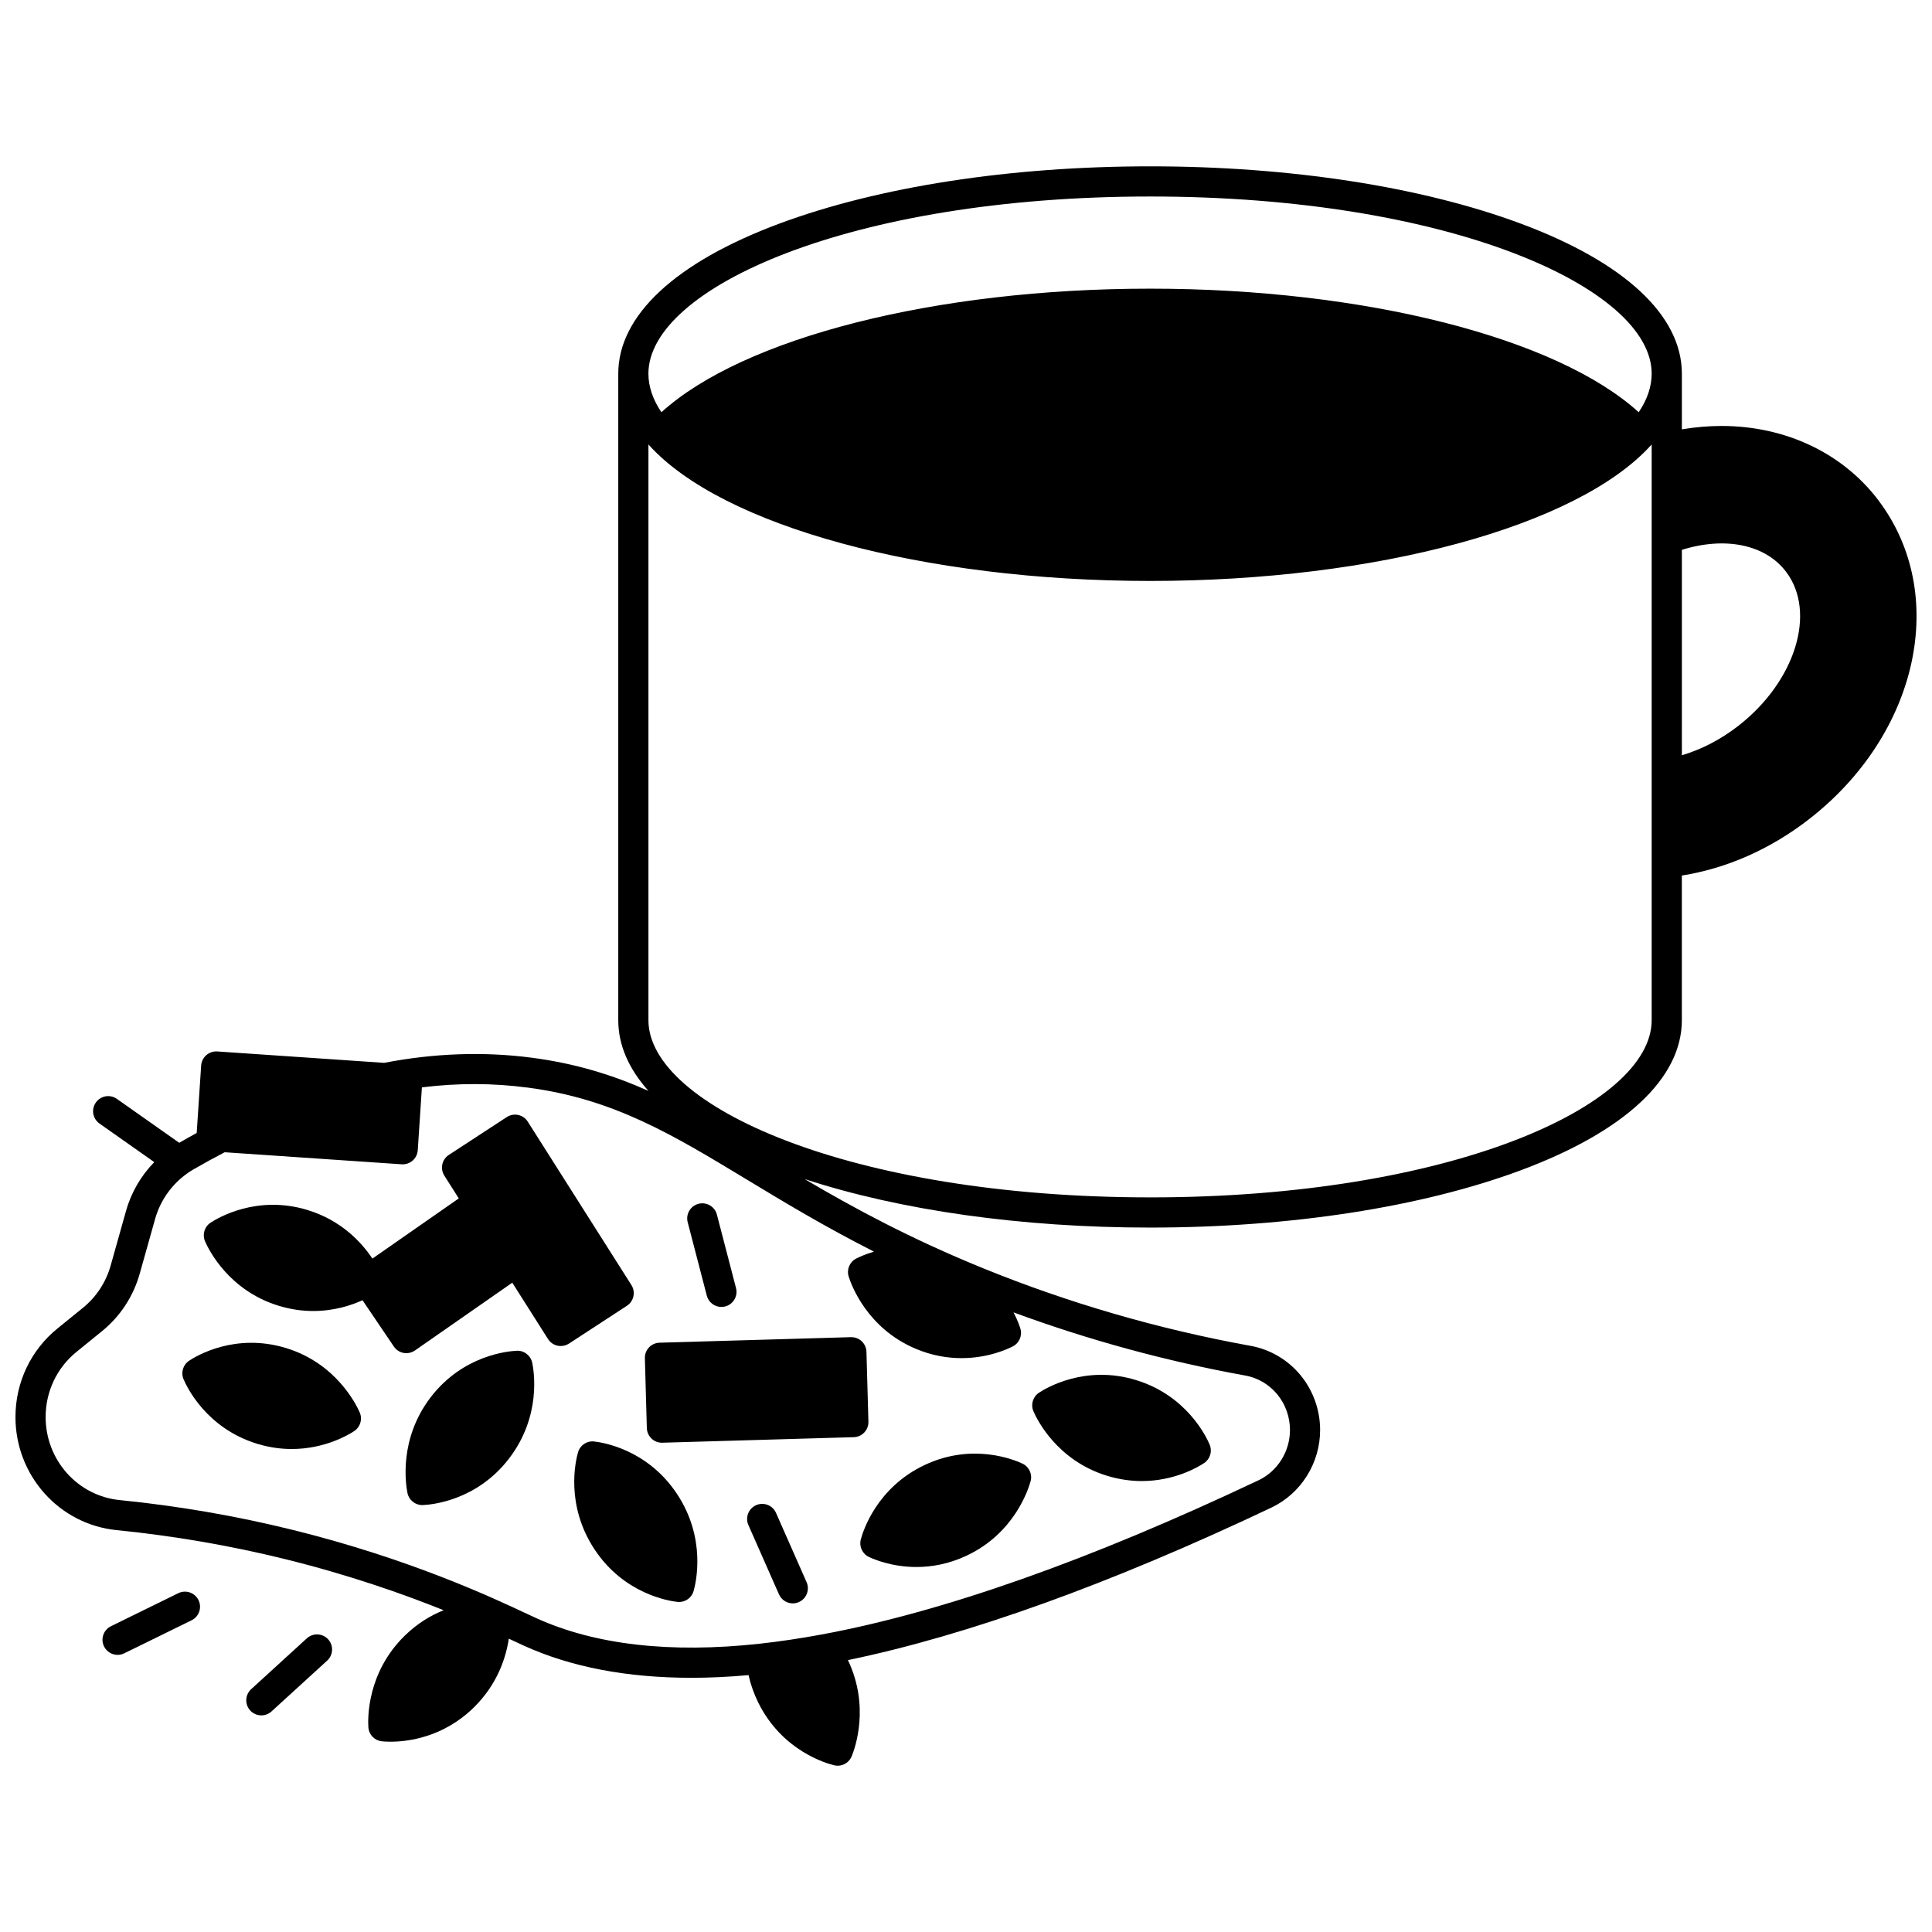
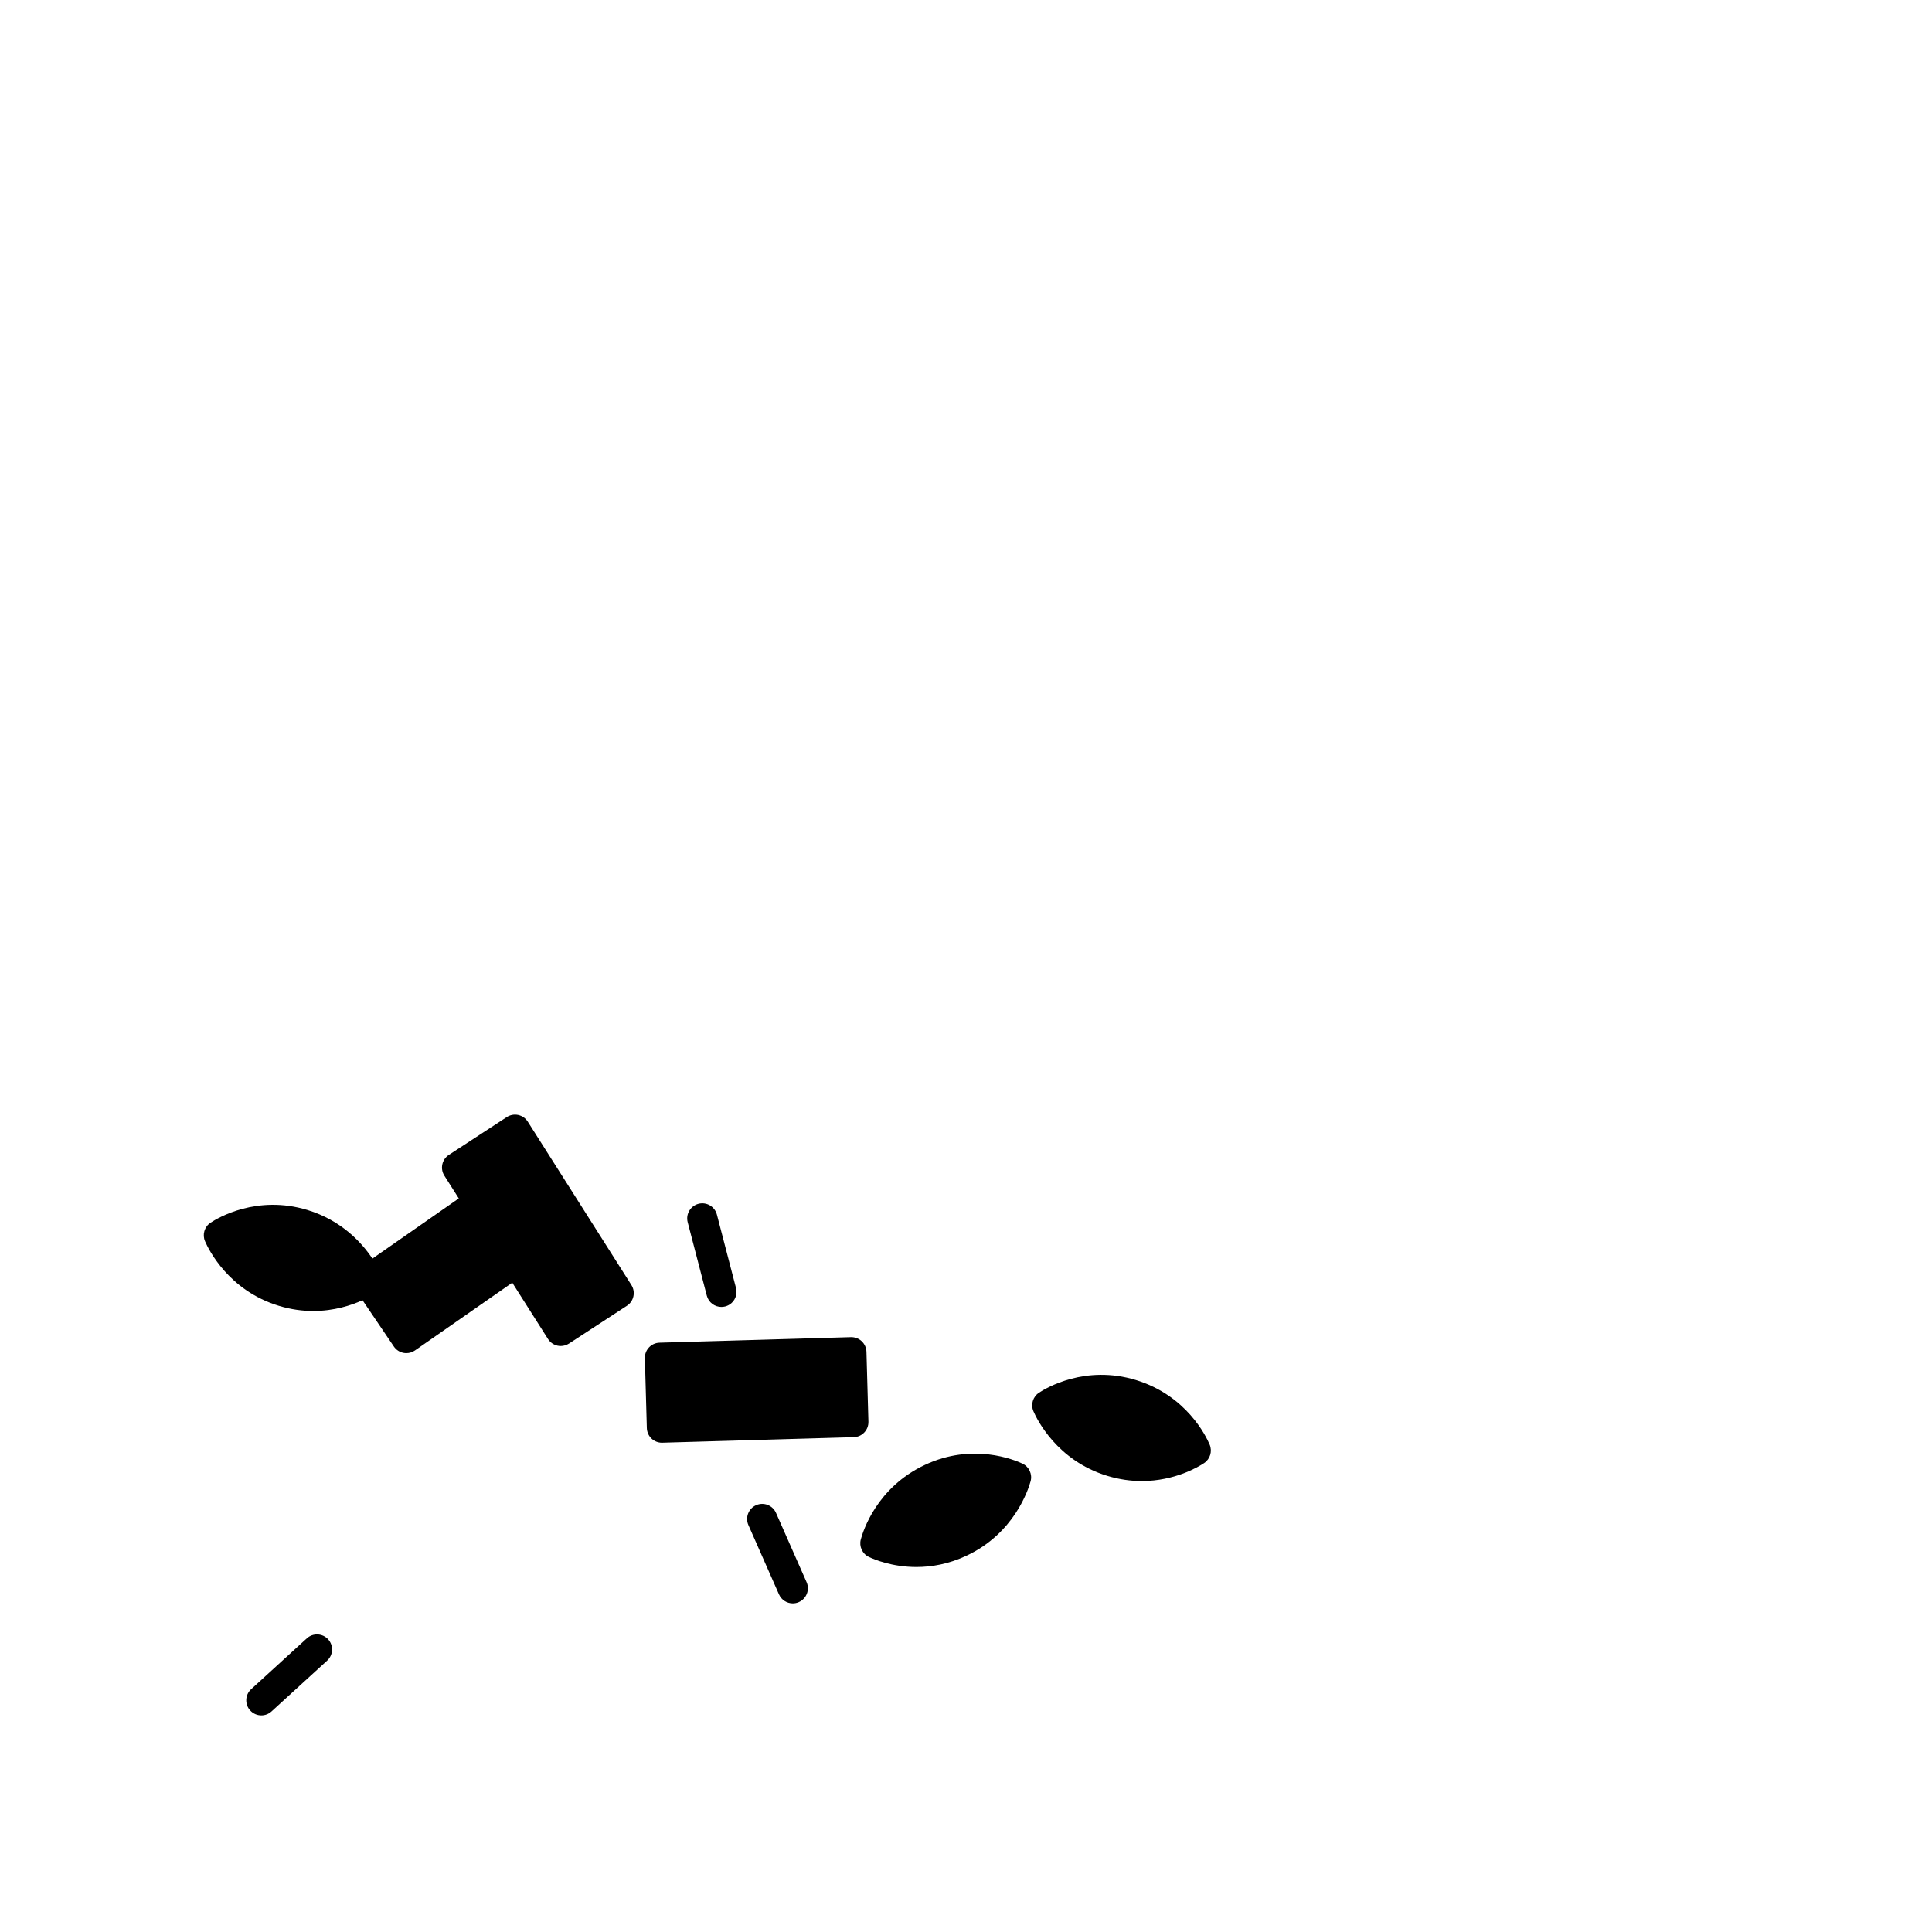
<svg xmlns="http://www.w3.org/2000/svg" width="800px" height="800px" version="1.1" viewBox="144 144 512 512">
  <defs>
    <clipPath id="a">
-       <path d="m148.09 188h503.81v424h-503.81z" />
-     </clipPath>
+       </clipPath>
  </defs>
  <g clip-path="url(#a)">
    <path d="m641.88 276.69c-9.48-12.586-24.656-19.805-41.641-19.805-3.477 0-7 0.305-10.527 0.895v-14.762c0-15.395-15.168-29.52-42.711-39.766-26.297-9.785-61.176-15.172-98.215-15.172-37.043 0-71.926 5.391-98.227 15.172-27.543 10.246-42.711 24.371-42.711 39.766v171.36c0 6.531 2.742 12.836 7.988 18.711-9.32-4.152-19.137-7.234-30.848-8.777-12.715-1.676-25.895-1.215-39.184 1.352l-44.234-3.019c-1.066-0.07-2.106 0.281-2.902 0.98-0.801 0.699-1.289 1.688-1.359 2.746l-1.18 17.875c-1.539 0.84-3.082 1.711-4.629 2.606l-16.531-11.641c-1.805-1.273-4.301-0.84-5.57 0.969-1.273 1.805-0.836 4.301 0.969 5.57l14.516 10.223c-3.508 3.59-6.109 8.027-7.477 12.906l-4.078 14.5c-1.254 4.438-3.789 8.312-7.34 11.195l-6.754 5.484c-7.078 5.738-11.137 14.297-11.137 23.484 0 7.484 2.734 14.664 7.695 20.211 4.973 5.559 11.773 9.023 19.148 9.75 15.09 1.508 30.117 4.094 44.66 7.688 17.012 4.207 31.191 9.207 41.969 13.535-3.367 1.348-6.953 3.461-10.32 6.758-10.035 9.836-9.781 21.934-9.629 24.262 0.129 1.949 1.645 3.519 3.59 3.715 0.438 0.047 1.223 0.105 2.281 0.105 4.504 0 13.906-1.082 22.039-9.035 6.324-6.195 8.559-13.285 9.312-18.27 0.516 0.242 1.008 0.473 1.461 0.684 0.992 0.465 1.828 0.855 2.504 1.164 12.48 5.676 27.371 8.523 44.434 8.523 4.867 0 9.918-0.242 15.133-0.707 0.57 2.543 1.445 5.016 2.625 7.383 6.293 12.617 17.816 15.965 20.062 16.508 0.312 0.074 0.629 0.113 0.941 0.113 1.586 0 3.062-0.949 3.691-2.469 0.879-2.121 4.891-13.191-0.984-25.516 31.719-6.559 69.434-20.137 112.23-40.418 7.84-3.727 12.906-11.797 12.906-20.555 0-5.301-1.844-10.457-5.191-14.531-3.371-4.086-8.07-6.848-13.227-7.777-24.336-4.41-48.152-11.312-70.789-20.52-19.594-7.973-34.512-16.09-47.41-23.684 25.395 8.309 57.551 12.859 91.547 12.859 37.039 0 71.918-5.391 98.219-15.172 27.543-10.246 42.711-24.371 42.711-39.766v-38.355c11.883-1.879 23.457-6.981 33.668-14.902 29.055-22.527 37.18-59.613 18.5-84.43zm-52.168 13.027c11.512-3.598 22.172-1.418 27.645 5.848 8.117 10.781 2.406 29.098-12.73 40.828-4.652 3.606-9.738 6.234-14.914 7.758zm-140.93-93.641c79.516 0 132.93 24.273 132.93 46.941 0 3.414-1.156 6.84-3.441 10.227-21.707-19.723-72.605-32.746-129.49-32.746-56.879 0-107.78 13.023-129.5 32.75-2.285-3.387-3.445-6.812-3.445-10.227 0-22.672 53.422-46.945 132.94-46.945zm33.707 317.44c2.172 2.641 3.367 5.996 3.367 9.445 0 5.691-3.273 10.926-8.34 13.328-44.703 21.18-83.672 34.934-115.83 40.879-5.547 1.027-11.066 1.848-16.398 2.438-23.688 2.578-43.594 0.297-59.168-6.781-0.652-0.297-1.461-0.676-2.422-1.125-9.316-4.367-31.129-14.598-62.184-22.277-14.914-3.688-30.316-6.34-45.789-7.887-5.379-0.531-10.344-3.062-13.977-7.125-3.644-4.078-5.656-9.359-5.656-14.875 0-6.762 2.981-13.059 8.18-17.27l6.758-5.488c4.836-3.93 8.289-9.195 9.996-15.234l4.078-14.508c1.375-4.898 4.418-9.199 8.613-12.141 0.445-0.32 0.945-0.641 1.57-1.004 2.766-1.605 5.535-3.117 8.258-4.535l46.902 3.195c0.09 0.008 0.18 0.008 0.27 0.008 0.965 0 1.902-0.352 2.633-0.988 0.801-0.699 1.289-1.688 1.359-2.746l1.098-16.664c9.555-1.176 18.832-1.156 28.137 0.074 22.641 2.984 38.16 12.379 57.812 24.266 9.941 6.016 20.719 12.535 33.859 19.195-2.387 0.699-4.051 1.492-4.734 1.844-1.723 0.895-2.555 2.894-1.977 4.746 0.699 2.231 4.832 13.629 17.641 19.098 4.418 1.883 8.594 2.535 12.266 2.535 7.074 0 12.262-2.422 13.613-3.121 1.707-0.887 2.543-2.859 1.988-4.703-0.137-0.453-0.672-2.102-1.809-4.301 19.824 7.312 40.426 12.938 61.41 16.738 3.301 0.586 6.312 2.359 8.477 4.984zm-33.707-52.199c-79.52 0-132.94-24.273-132.94-46.941v-152.59c0.039 0.043 0.07 0.082 0.109 0.125 19.445 21.562 72.828 36.047 132.83 36.047 60 0 113.38-14.488 132.82-36.047 0.035-0.043 0.07-0.082 0.109-0.125v152.59c0 22.672-53.414 46.945-132.93 46.945z" />
  </g>
  <path d="m311.33 484.55-27.469-43.305c-0.574-0.902-1.484-1.539-2.527-1.766-1.047-0.227-2.137-0.023-3.035 0.559l-15.355 10.027c-1.832 1.195-2.363 3.644-1.191 5.488l3.828 6.035-22.891 15.953c-2.781-4.18-8.129-10.113-17.219-12.883-13.398-4.074-23.734 2.09-25.668 3.367-1.617 1.066-2.238 3.144-1.465 4.926 0.926 2.144 6.231 13.043 19.559 17.102 3.242 0.988 6.305 1.375 9.113 1.375 5.543 0 10.09-1.504 13.062-2.856l8.305 12.273c0.602 0.887 1.527 1.496 2.582 1.691 0.242 0.047 0.488 0.066 0.73 0.066 0.812 0 1.609-0.246 2.285-0.719l25.785-17.957 9.469 14.926c0.574 0.902 1.484 1.539 2.527 1.766 0.281 0.062 0.566 0.09 0.848 0.09 0.77 0 1.531-0.223 2.188-0.648l15.355-10.023c1.824-1.195 2.356-3.641 1.184-5.488z" />
  <path d="m374.14 520.76-0.52-18.512c-0.031-1.062-0.48-2.066-1.25-2.797-0.773-0.73-1.805-1.109-2.859-1.09l-50.73 1.469c-2.207 0.062-3.945 1.902-3.883 4.109l0.52 18.512c0.031 1.062 0.48 2.066 1.25 2.797 0.742 0.703 1.727 1.09 2.746 1.09 0.039 0 0.078 0 0.117-0.004l50.73-1.469c2.203-0.062 3.941-1.898 3.879-4.106z" />
-   <path d="m219.78 501.24c-13.469-4.102-23.75 2.094-25.676 3.375-1.598 1.066-2.215 3.117-1.465 4.887 0.906 2.144 6.117 13.035 19.562 17.129 3.242 0.984 6.305 1.371 9.113 1.371 8.789 0 15.086-3.781 16.555-4.75 1.625-1.07 2.238-3.152 1.461-4.938-0.934-2.137-6.269-13.027-19.551-17.074z" />
-   <path d="m301.46 526.01c-1.941-0.227-3.75 1.004-4.285 2.879-0.637 2.234-3.41 13.973 4.414 25.766 7.809 11.762 19.645 13.617 21.938 13.867 0.148 0.016 0.293 0.023 0.441 0.023 1.766 0 3.352-1.172 3.844-2.902 0.637-2.234 3.41-13.973-4.414-25.758-7.809-11.77-19.645-13.625-21.938-13.875z" />
+   <path d="m219.78 501.24z" />
  <path d="m437.43 535.11c3.262 0.992 6.336 1.383 9.152 1.383 8.801 0 15.062-3.793 16.523-4.769 1.598-1.066 2.215-3.117 1.465-4.887-0.906-2.141-6.109-13.023-19.562-17.121-13.402-4.074-23.734 2.09-25.668 3.367-1.617 1.066-2.238 3.144-1.469 4.922 0.926 2.148 6.227 13.047 19.559 17.105z" />
-   <path d="m280.96 501.97c-2.309 0.098-14.258 1.145-22.828 12.32-8.492 11.09-6.613 23.074-6.152 25.363 0.379 1.871 2.023 3.207 3.918 3.207 0.055 0 0.113 0 0.168-0.004 2.309-0.098 14.254-1.145 22.828-12.324 8.598-11.199 6.629-23.121 6.148-25.395-0.406-1.91-2.133-3.277-4.082-3.168z" />
-   <path d="m191.25 566.21-17.852 8.758c-1.98 0.973-2.801 3.367-1.828 5.352 0.695 1.414 2.113 2.238 3.594 2.238 0.59 0 1.191-0.133 1.758-0.41l17.852-8.758c1.98-0.973 2.801-3.367 1.828-5.352-0.973-1.98-3.371-2.801-5.352-1.828z" />
  <path d="m225.31 578.18-14.746 13.465c-1.629 1.488-1.746 4.019-0.258 5.648 0.789 0.863 1.871 1.301 2.953 1.301 0.961 0 1.93-0.348 2.695-1.047l14.746-13.465c1.629-1.488 1.746-4.019 0.258-5.648-1.488-1.629-4.019-1.738-5.648-0.254z" />
  <path d="m349.65 544.93c-0.891-2.019-3.254-2.938-5.273-2.043s-2.934 3.254-2.043 5.273l8.105 18.363c0.66 1.496 2.125 2.387 3.66 2.387 0.539 0 1.086-0.109 1.613-0.344 2.019-0.895 2.934-3.254 2.043-5.273z" />
  <path d="m331.31 487.36c0.469 1.801 2.09 2.992 3.867 2.992 0.332 0 0.672-0.043 1.012-0.129 2.137-0.559 3.418-2.738 2.863-4.879l-5.066-19.461c-0.559-2.137-2.742-3.418-4.879-2.863-2.137 0.559-3.418 2.738-2.863 4.879z" />
  <path d="m389.09 532.22c-12.727 5.973-16.367 17.492-16.969 19.742-0.496 1.859 0.402 3.812 2.144 4.644 1.301 0.621 6.086 2.664 12.598 2.664 3.934 0 8.496-0.746 13.293-3.004 12.602-5.914 16.34-17.457 16.961-19.711 0.516-1.875-0.391-3.848-2.148-4.68-2.098-0.992-13.191-5.625-25.879 0.344z" />
</svg>